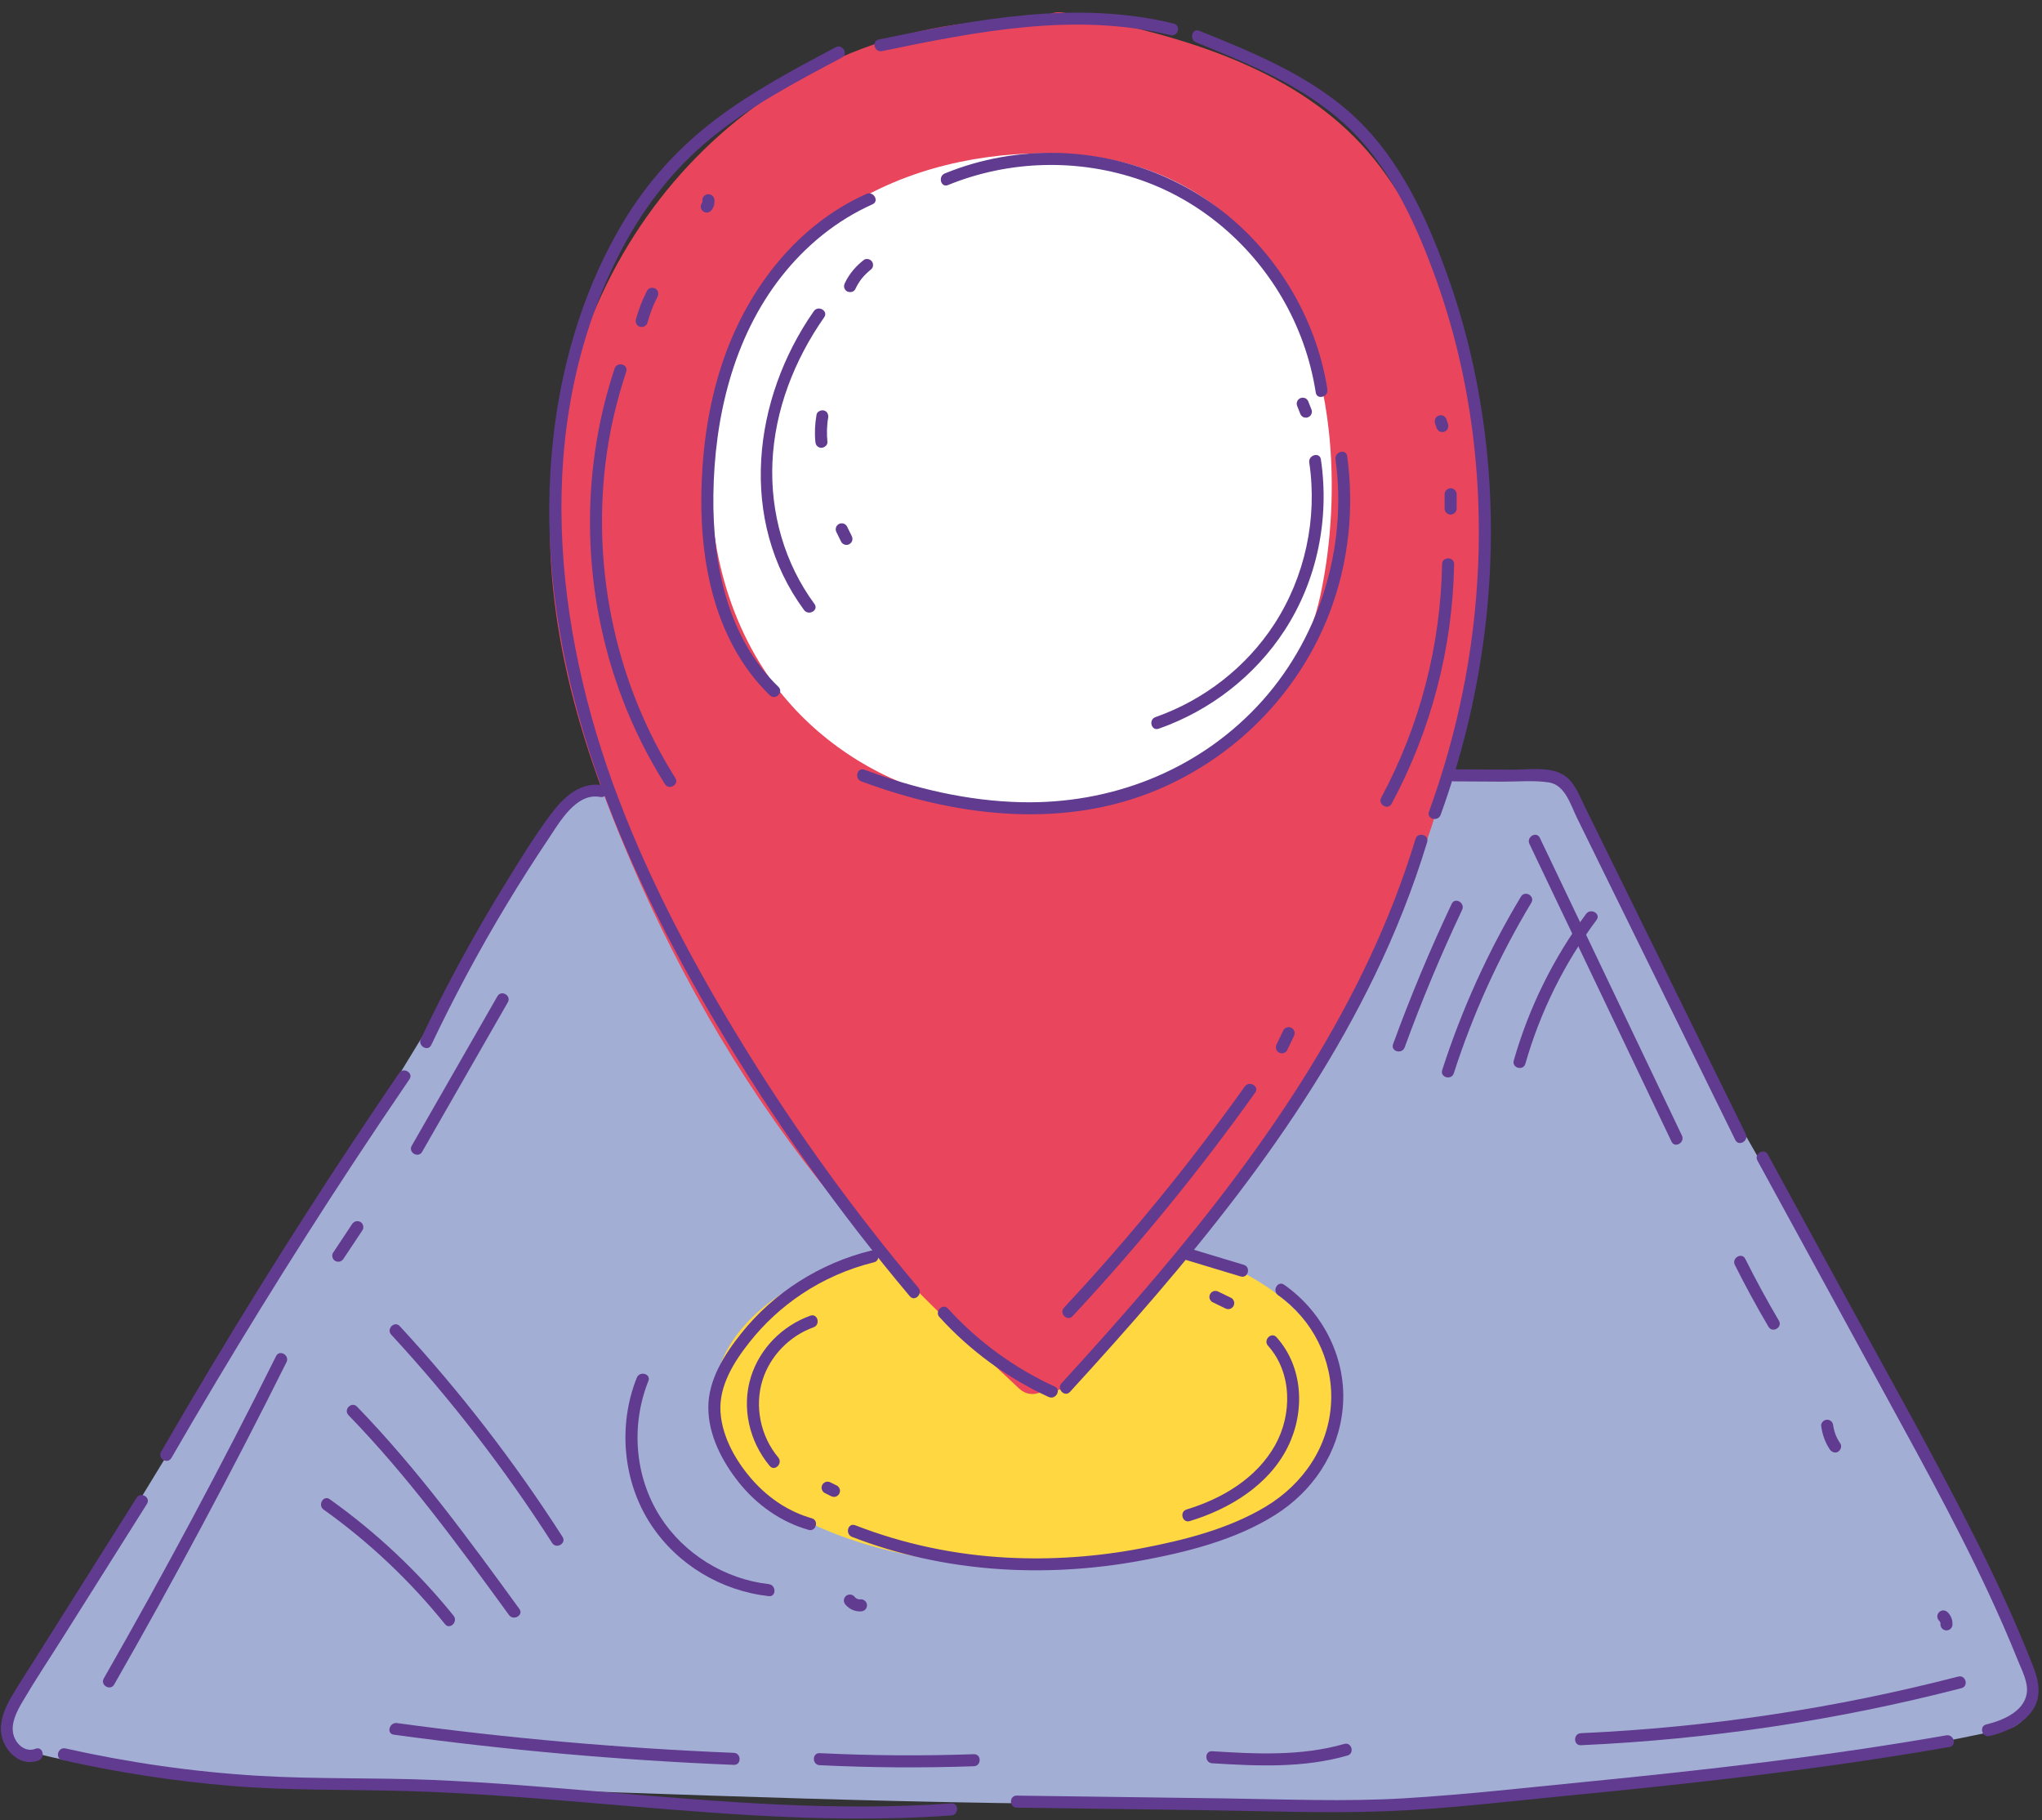
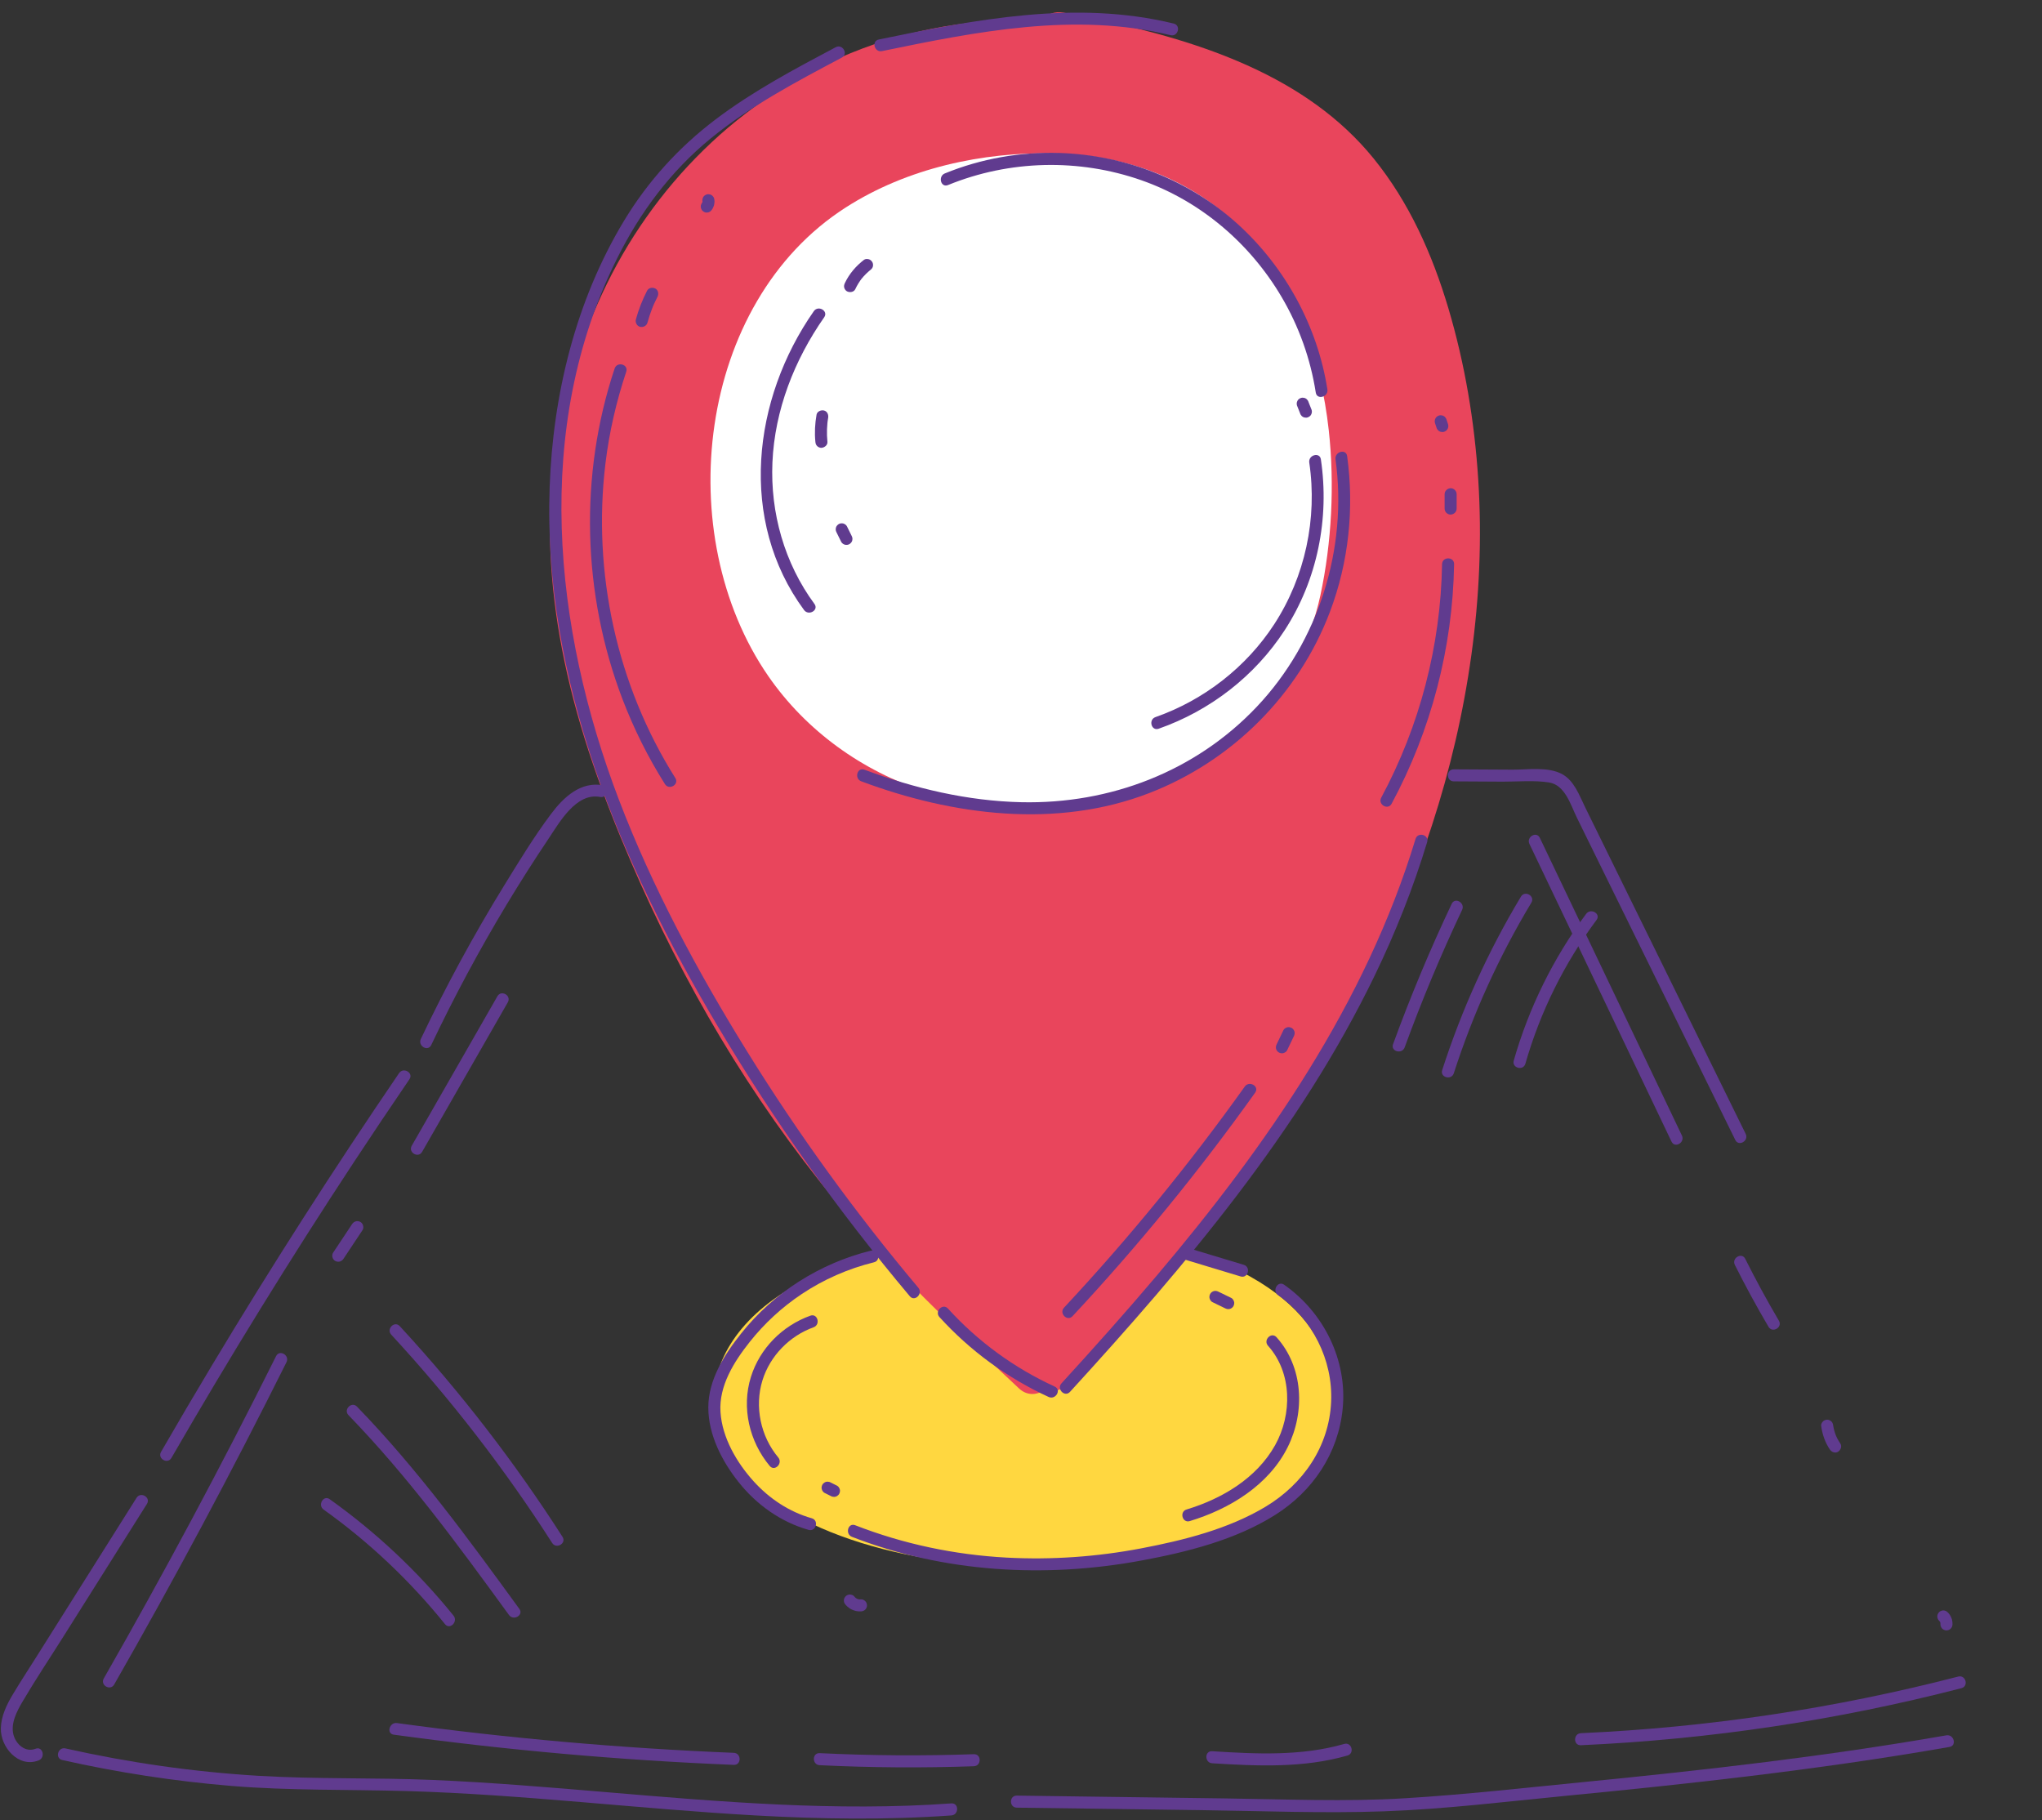
<svg xmlns="http://www.w3.org/2000/svg" height="272.1" preserveAspectRatio="xMidYMid meet" version="1.0" viewBox="60.0 76.2 305.3 272.1" width="305.3" zoomAndPan="magnify">
  <rect x="60.0" y="76.2" width="305.3" height="272.1" fill="#333333" stroke="none" />
  <g id="change1_1">
-     <path d="M362.715,323.436c-2.05-4.62-4.217-9.188-6.461-13.717c-4.711-9.503-9.762-18.833-14.933-28.091 c-10.626-19.024-21.801-37.74-32.137-56.926c-5.529-10.264-10.817-20.667-15.507-31.344c-0.512-1.165-2.119-1.978-3.344-1.918 c-39.372,1.903-78.785,2.95-118.203,3.127c-4.942,0.022-9.884,0.031-14.827,0.026c-2.299-0.002-4.597-0.008-6.896-0.016 c-1.212-0.004-2.604-0.198-3.788,0.127c-1.767,0.486-2.516,2.111-3.391,3.545c-5.144,8.432-10.288,16.864-15.432,25.296 c-10.288,16.864-20.576,33.728-30.864,50.593c-11.484,18.825-22.968,37.65-34.452,56.475c-0.392,0.642-0.552,1.271-0.569,1.87 c-1.016,1.991-0.537,4.792,2.251,5.53c19.361,5.119,39.798,4.507,59.66,5.16c18.822,0.619,37.64,1.355,56.464,1.903 c38.41,1.117,76.94,1.564,115.283-1.385c20.607-1.585,41.182-4.161,61.412-8.438c0.334-0.071,0.635-0.209,0.919-0.373 c0.144,0.022,0.284,0.054,0.432,0.062c2.742,0.159,5.069-1.813,5.659-4.442C364.567,327.931,363.742,325.751,362.715,323.436z" fill="#a3aed5" />
-   </g>
+     </g>
  <g id="change2_1">
    <path d="M259.141,281.829c-1.171-5.422-4.859-10.657-12.15-14.748c-7.457-4.184-17.88-6.123-28.825-6.249 c-10.815-0.125-22.052,1.115-31.233,4.096c-22.301,7.241-26.17,24.823-11.596,35.523c5.661,4.156,14.058,7.207,23.513,8.76 c10.072,1.654,21.234,1.414,31.189-0.341c13.801-2.433,24.662-7.056,27.838-14.511 C259.59,290.342,260.023,285.913,259.141,281.829z" fill="#ffd740" />
  </g>
  <g id="change3_1">
    <path d="M281.016,147.948c-0.552-8.676-1.991-17.332-4.471-25.669c-2.401-8.072-5.868-15.863-11.21-22.431 c-9.979-12.268-25.781-17.435-40.706-20.627c-1.864-0.399-3.734-0.771-5.606-1.131c-1.273-0.245-2.573,0.199-3.277,1.229 c-9.69-0.522-19.512,1.134-28.548,4.819c-16.582,6.761-29.665,19.833-37.195,36.025c-3.794,8.159-6.204,16.803-7.256,25.735 c-1.151,9.775-0.347,19.672,1.669,29.283c2.163,10.31,5.78,20.237,9.935,29.896c3.88,9.019,8.323,17.8,13.361,26.229 c5.089,8.513,10.803,16.653,17.105,24.313c6.69,8.131,14.158,15.551,21.805,22.774c1.905,1.799,3.819,3.588,5.733,5.376 c1.251,1.169,2.781,0.982,3.852,0.186c0.97,0.405,2.123,0.322,3.091-0.648c11.861-11.89,22.863-24.693,32.297-38.603 c9.448-13.931,17.272-29.055,22.488-45.084C279.478,183.045,282.125,165.374,281.016,147.948z" fill="#e9455c" />
  </g>
  <g id="change4_1">
    <path d="M258.666,140.54c-1.171-10.693-4.859-21.017-12.15-29.084c-7.457-8.25-17.88-12.075-28.825-12.324 c-10.815-0.246-22.052,2.2-31.233,8.078c-22.301,14.279-26.17,48.955-11.596,70.055c5.661,8.196,14.058,14.214,23.513,17.275 c10.072,3.261,21.234,2.789,31.189-0.672c13.801-4.797,24.662-13.916,27.838-28.618 C259.114,157.33,259.548,148.594,258.666,140.54z" fill="#fff" />
  </g>
  <g id="change5_2">
-     <path d="M189.541,105.188c-10.326,4.616-17.62,14.067-21.303,24.572c-2.069,5.901-3.066,12.152-3.325,18.387 c-0.231,5.546,0.157,11.178,1.563,16.562c1.514,5.798,4.287,11.254,8.631,15.441c0.834,0.804,2.109-0.467,1.273-1.273 c-7.632-7.356-9.848-18.397-9.724-28.625c0.14-11.54,2.934-23.517,10.189-32.731c3.631-4.612,8.234-8.379,13.604-10.78 C191.505,106.27,190.591,104.719,189.541,105.188L189.541,105.188z" fill="#603b8f" />
-   </g>
+     </g>
  <g id="change5_3">
    <path d="M188.764,193.002c13.654,5.106,29.223,7.135,43.118,1.738c12.34-4.793,22.279-14.696,26.964-27.09 c2.8-7.408,3.644-15.434,2.565-23.269c-0.157-1.142-1.892-0.656-1.736,0.479c1.835,13.325-2.512,27.214-11.769,36.995 c-9.164,9.683-21.928,14.564-35.181,14.273c-8.048-0.177-15.967-2.05-23.484-4.861 C188.156,190.86,187.687,192.599,188.764,193.002L188.764,193.002z" fill="#603b8f" />
  </g>
  <g id="change5_4">
    <path d="M201.738,103.865c9.175-3.748,19.558-3.994,28.913-0.718c8.819,3.088,16.238,9.43,20.966,17.457 c2.591,4.4,4.317,9.243,5.105,14.287c0.178,1.141,1.913,0.657,1.736-0.479c-1.466-9.381-6.247-18.158-13.245-24.567 c-7.323-6.708-16.914-10.47-26.825-10.779c-5.847-0.182-11.713,0.85-17.129,3.062 C200.201,102.562,200.664,104.304,201.738,103.865L201.738,103.865z" fill="#603b8f" />
  </g>
  <g id="change5_5">
    <path d="M184.948,83.258c-6.16,3.265-12.357,6.557-17.934,10.773c-5.548,4.194-10.164,9.28-13.755,15.241 c-7.188,11.931-10.593,25.914-11.08,39.755c-1.016,28.84,10.639,56.201,25.099,80.54c8.455,14.232,18.093,27.75,28.748,40.418 c0.747,0.888,2.014-0.391,1.273-1.273c-9.368-11.137-17.929-22.942-25.592-35.315c-7.416-11.976-14.151-24.472-19.178-37.651 c-9.8-25.689-12.9-55.617-0.25-80.946c3.434-6.877,8.005-13.016,13.971-17.898c5.961-4.877,12.832-8.499,19.607-12.09 C186.88,84.27,185.972,82.715,184.948,83.258L184.948,83.258z" fill="#603b8f" />
  </g>
  <g id="change5_6">
    <path d="M200.46,273.101c4.573,5.028,10.143,9.108,16.321,11.94c1.046,0.479,1.961-1.072,0.908-1.554 c-6.054-2.775-11.475-6.731-15.957-11.658C200.952,270.97,199.682,272.246,200.46,273.101L200.46,273.101z" fill="#603b8f" />
  </g>
  <g id="change5_7">
    <path d="M219.978,284.276c17.349-18.973,34.308-38.966,45.571-62.27c3.106-6.426,5.749-13.073,7.822-19.904 c0.337-1.111-1.4-1.586-1.736-0.479c-7.454,24.562-22.324,45.953-38.754,65.355c-4.609,5.443-9.364,10.761-14.176,16.025 C217.925,283.857,219.194,285.134,219.978,284.276L219.978,284.276z" fill="#603b8f" />
  </g>
  <g id="change5_8">
-     <path d="M275.386,198.021c6.167-16.994,8.694-35.353,7.014-53.372c-0.84-9.01-2.711-17.928-5.703-26.472 c-2.869-8.196-6.568-16.603-12.616-22.976c-6.703-7.066-15.929-10.826-24.783-14.404c-1.074-0.434-1.541,1.307-0.479,1.736 c7.807,3.155,15.902,6.432,22.204,12.191c6.427,5.873,10.288,14.057,13.274,22.095c6.113,16.458,7.981,34.314,6.112,51.735 c-1.061,9.893-3.367,19.639-6.76,28.99C273.255,198.633,274.994,199.103,275.386,198.021L275.386,198.021z" fill="#603b8f" />
-   </g>
+     </g>
  <g id="change5_9">
    <path d="M191.865,83.841c14.115-2.911,28.849-5.871,43.142-2.382c1.125,0.275,1.605-1.461,0.479-1.736 c-14.62-3.569-29.658-0.597-44.099,2.382C190.253,82.339,190.733,84.074,191.865,83.841L191.865,83.841z" fill="#603b8f" />
  </g>
  <g id="change5_10">
    <path d="M190.189,263.174c-7.578,1.867-14.502,6.247-19.367,12.362c-2.509,3.153-4.923,6.907-4.922,11.078 c0.001,4.093,2.056,8.058,4.555,11.192c2.679,3.361,6.286,5.927,10.435,7.106c1.116,0.317,1.593-1.419,0.479-1.736 c-3.371-0.958-6.312-2.91-8.664-5.494c-2.545-2.796-4.741-6.557-4.986-10.397c-0.251-3.924,2.03-7.518,4.376-10.477 c2.186-2.757,4.81-5.174,7.734-7.128c3.315-2.214,6.969-3.818,10.838-4.772C191.792,264.633,191.315,262.897,190.189,263.174 L190.189,263.174z" fill="#603b8f" />
  </g>
  <g id="change5_11">
    <path d="M187.38,305.954c13.723,5.34,28.854,6.209,43.27,3.54c6.818-1.262,14.049-3.072,19.977-6.803 c5.651-3.556,9.469-9.217,10.119-15.923c0.703-7.257-2.835-14.356-8.754-18.505c-0.951-0.666-1.851,0.893-0.908,1.554 c5.12,3.589,8.211,9.673,7.935,15.938c-0.295,6.678-4.177,12.319-9.817,15.7c-5.583,3.347-12.253,5.014-18.593,6.221 c-6.621,1.26-13.392,1.74-20.123,1.378c-7.747-0.417-15.395-2.022-22.627-4.836C186.778,303.798,186.31,305.537,187.38,305.954 L187.38,305.954z" fill="#603b8f" />
  </g>
  <g id="change5_12">
    <path d="M236.987,264.457c2.832,0.856,5.665,1.711,8.497,2.567c1.111,0.336,1.586-1.401,0.479-1.736 c-2.832-0.856-5.665-1.711-8.497-2.567C236.355,262.386,235.88,264.122,236.987,264.457L236.987,264.457z" fill="#603b8f" />
  </g>
  <g id="change5_13">
    <path d="M65.308,337.634c-1.49,0.588-2.9-0.641-3.287-2.066c-0.466-1.714,0.508-3.551,1.35-4.984 c1.922-3.272,4.042-6.443,6.064-9.654c4.178-6.634,8.356-13.267,12.534-19.901c0.619-0.983-0.938-1.887-1.554-0.909 c-4.97,7.891-9.939,15.781-14.909,23.672c-1.196,1.898-2.429,3.779-3.581,5.704c-0.922,1.539-1.742,3.219-1.798,5.047 c-0.088,2.841,2.645,6.017,5.66,4.826C66.851,338.949,66.387,337.208,65.308,337.634L65.308,337.634z" fill="#603b8f" />
  </g>
  <g id="change5_14">
    <path d="M85.632,294.153c8.664-15,17.759-29.75,27.281-44.221c2.733-4.154,5.502-8.283,8.304-12.391 c0.654-0.959-0.905-1.861-1.554-0.908c-9.76,14.311-19.108,28.902-28.019,43.757c-2.558,4.264-5.078,8.55-7.565,12.855 C83.497,294.249,85.052,295.157,85.632,294.153L85.632,294.153z" fill="#603b8f" />
  </g>
  <g id="change5_15">
    <path d="M124.473,232.428c3.41-7.17,7.161-14.175,11.26-20.975c2.009-3.333,4.098-6.618,6.266-9.849 c1.644-2.45,4.139-6.946,7.721-6.262c1.132,0.216,1.617-1.518,0.479-1.736c-3.359-0.642-5.922,1.757-7.798,4.256 c-2.547,3.394-4.783,7.077-7.007,10.688c-4.572,7.424-8.73,15.096-12.474,22.969 C122.424,232.56,123.975,233.475,124.473,232.428L124.473,232.428z" fill="#603b8f" />
  </g>
  <g id="change5_16">
    <path d="M277.354,193.012c2.434,0.014,4.868,0.027,7.302,0.041c2.26,0.013,4.694-0.229,6.929,0.118 c2.42,0.376,3.242,3.368,4.185,5.287c1.064,2.165,2.129,4.331,3.193,6.496c4.368,8.886,8.735,17.771,13.103,26.657 c2.459,5.003,4.918,10.006,7.377,15.009c0.511,1.04,2.064,0.128,1.554-0.908c-4.588-9.334-9.176-18.667-13.763-28.001 c-2.276-4.63-4.551-9.259-6.827-13.889c-1.138-2.315-2.276-4.63-3.413-6.944c-0.861-1.751-1.622-3.965-3.443-4.951 c-2.108-1.142-5.131-0.654-7.435-0.666c-2.921-0.016-5.841-0.033-8.762-0.049C276.196,191.206,276.195,193.006,277.354,193.012 L277.354,193.012z" fill="#603b8f" />
  </g>
  <g id="change5_17">
-     <path d="M322.753,249.701c6.396,11.714,12.791,23.428,19.187,35.142c6.159,11.281,12.393,22.551,17.553,34.336 c0.762,1.741,1.498,3.492,2.206,5.256c0.6,1.496,1.579,3.282,1.317,4.944c-0.432,2.739-3.688,4.051-6.041,4.615 c-1.126,0.27-0.649,2.006,0.479,1.736c2.296-0.55,4.678-1.59,6.172-3.49c1.704-2.167,1.272-4.56,0.334-6.959 c-2.477-6.337-5.329-12.523-8.371-18.606c-6.195-12.392-13.037-24.465-19.675-36.623c-3.869-7.086-7.738-14.172-11.607-21.259 C323.752,247.776,322.197,248.683,322.753,249.701L322.753,249.701z" fill="#603b8f" />
-   </g>
+     </g>
  <g id="change5_18">
    <path d="M69.307,339.317c8.309,1.864,16.741,3.165,25.228,3.867c8.728,0.722,17.461,0.518,26.205,0.77 c17.427,0.504,34.748,2.667,52.148,3.644c9.774,0.548,19.577,0.705,29.347,0.003c1.149-0.082,1.158-1.883,0-1.8 c-17.221,1.237-34.455-0.229-51.614-1.682c-8.644-0.732-17.291-1.457-25.96-1.824c-8.664-0.367-17.343-0.1-26.001-0.617 c-9.72-0.581-19.375-1.964-28.875-4.096C68.658,337.328,68.176,339.063,69.307,339.317L69.307,339.317z" fill="#603b8f" />
  </g>
  <g id="change5_19">
    <path d="M212.02,346.438c9.204,0.124,18.408,0.247,27.612,0.371c9.079,0.122,18.2,0.5,27.276,0.177 c9.134-0.325,18.266-1.45,27.359-2.333c9.042-0.878,18.079-1.812,27.097-2.905c10.069-1.22,20.115-2.639,30.108-4.386 c1.139-0.199,0.656-1.934-0.479-1.736c-17.9,3.13-35.961,5.184-54.038,6.964c-8.943,0.88-17.903,1.896-26.874,2.441 c-8.966,0.545-17.993,0.145-26.967,0.024c-10.365-0.139-20.73-0.278-31.095-0.418 C210.861,344.623,210.86,346.423,212.02,346.438L212.02,346.438z" fill="#603b8f" />
  </g>
  <g id="change5_20">
    <path d="M181.769,166.487c-4.485-6.087-6.612-13.627-6.283-21.161c0.342-7.825,3.28-15.317,7.741-21.696 c0.665-0.951-0.895-1.852-1.554-0.908c-9.167,13.11-11.324,31.284-1.459,44.674 C180.895,168.318,182.458,167.422,181.769,166.487L181.769,166.487z" fill="#603b8f" />
  </g>
  <g id="change5_21">
    <path d="M187.872,119.431c0.14-0.297,0.295-0.586,0.467-0.865c0.091-0.147,0.186-0.291,0.285-0.432 c0.045-0.064,0.09-0.126,0.137-0.189c0.084-0.113,0.01-0.018-0.031,0.038c0.025-0.035,0.053-0.068,0.08-0.102 c0.206-0.256,0.426-0.5,0.659-0.73c0.117-0.115,0.237-0.227,0.36-0.335c0.065-0.057,0.131-0.113,0.197-0.168 c0.057-0.047,0.284-0.224,0.061-0.053c0.194-0.15,0.346-0.291,0.414-0.538c0.059-0.215,0.033-0.502-0.091-0.693 c-0.124-0.192-0.308-0.361-0.538-0.414c-0.219-0.05-0.507-0.053-0.694,0.091c-1.208,0.93-2.21,2.096-2.863,3.482 c-0.105,0.223-0.158,0.448-0.091,0.693c0.057,0.209,0.219,0.435,0.414,0.538C187.04,119.965,187.658,119.886,187.872,119.431 L187.872,119.431z" fill="#603b8f" />
  </g>
  <g id="change5_22">
    <path d="M183.708,142.247c-0.062-0.623-0.085-1.249-0.063-1.874c0.011-0.307,0.031-0.613,0.062-0.918 c0.007-0.073,0.016-0.146,0.024-0.219c0.006-0.049,0.012-0.097,0.018-0.146c-0.004,0.031-0.008,0.062-0.013,0.093 c0.017-0.17,0.051-0.341,0.081-0.509c0.081-0.462-0.124-0.992-0.629-1.107c-0.438-0.1-1.02,0.133-1.107,0.629 c-0.235,1.34-0.309,2.697-0.174,4.052c0.024,0.244,0.084,0.457,0.264,0.636c0.156,0.156,0.412,0.274,0.636,0.264 C183.256,143.126,183.759,142.748,183.708,142.247L183.708,142.247z" fill="#603b8f" />
  </g>
  <g id="change5_23">
    <path d="M185.069,155.786c0.235,0.476,0.471,0.953,0.706,1.429c0.096,0.194,0.335,0.358,0.538,0.414 c0.215,0.059,0.502,0.033,0.693-0.091c0.192-0.124,0.361-0.308,0.414-0.538c0.011-0.08,0.021-0.16,0.032-0.239 c-0.001-0.162-0.041-0.314-0.123-0.454c-0.235-0.476-0.471-0.953-0.706-1.429c-0.096-0.194-0.335-0.358-0.538-0.414 c-0.215-0.059-0.502-0.033-0.694,0.091c-0.192,0.124-0.361,0.308-0.414,0.538c-0.011,0.08-0.021,0.16-0.032,0.239 C184.947,155.495,184.988,155.646,185.069,155.786L185.069,155.786z" fill="#603b8f" />
  </g>
  <g id="change5_24">
    <path d="M160.967,192.509c-8.76-13.893-12.411-30.725-10.447-47.016c0.563-4.667,1.623-9.267,3.11-13.725 c0.367-1.101-1.37-1.574-1.736-0.479c-5.331,15.984-4.829,33.76,1.194,49.483c1.69,4.413,3.804,8.648,6.324,12.645 C160.029,194.395,161.587,193.492,160.967,192.509L160.967,192.509z" fill="#603b8f" />
  </g>
  <g id="change5_25">
    <path d="M156.806,124.43c0.189-0.693,0.412-1.376,0.671-2.046c0.064-0.165,0.131-0.328,0.197-0.491 c0.025-0.06,0.019-0.047-0.017,0.041c0.02-0.046,0.04-0.093,0.06-0.139c0.035-0.081,0.071-0.161,0.107-0.242 c0.15-0.333,0.31-0.662,0.477-0.987c0.215-0.418,0.123-0.996-0.323-1.231c-0.412-0.218-1.002-0.124-1.231,0.323 c-0.703,1.369-1.27,2.81-1.675,4.294c-0.124,0.454,0.154,0.999,0.629,1.107C156.173,125.167,156.673,124.916,156.806,124.43 L156.806,124.43z" fill="#603b8f" />
  </g>
  <g id="change5_26">
    <path d="M166.306,107.712c0.098-0.126,0.201-0.247,0.272-0.391c0.051-0.104,0.096-0.213,0.137-0.321 c0.016-0.043,0.03-0.088,0.042-0.132c0.011-0.042,0.019-0.085,0.026-0.129c0.018-0.117,0.038-0.236,0.043-0.354 c0.008-0.165-0.021-0.332-0.047-0.493c-0.028-0.117-0.082-0.219-0.161-0.306c-0.063-0.098-0.148-0.175-0.253-0.232 c-0.103-0.066-0.215-0.101-0.335-0.107c-0.12-0.027-0.239-0.021-0.359,0.016c-0.218,0.07-0.428,0.205-0.538,0.414 c-0.03,0.072-0.06,0.143-0.091,0.215c-0.043,0.16-0.043,0.319,0,0.479c0.003,0.015,0.005,0.03,0.007,0.046 c-0.011-0.08-0.021-0.16-0.032-0.239c0.013,0.103,0.012,0.205,0,0.308c0.011-0.08,0.021-0.16,0.032-0.239 c-0.015,0.108-0.043,0.212-0.084,0.312c0.03-0.072,0.06-0.143,0.091-0.215c-0.04,0.095-0.091,0.184-0.154,0.267 c0.047-0.061,0.094-0.121,0.141-0.182c-0.003,0.004-0.006,0.008-0.009,0.012c-0.088,0.082-0.15,0.178-0.186,0.29 c-0.056,0.107-0.082,0.223-0.078,0.347c-0.005,0.124,0.021,0.239,0.078,0.347c0.036,0.112,0.098,0.208,0.186,0.29 c0.172,0.157,0.397,0.274,0.636,0.264c0.08-0.011,0.16-0.021,0.239-0.032C166.061,107.901,166.194,107.823,166.306,107.712 L166.306,107.712z" fill="#603b8f" />
  </g>
  <g id="change5_27">
    <path d="M268.061,196.355c5.916-11.006,9.131-23.317,9.342-35.811c0.02-1.159-1.78-1.159-1.8,0 c-0.206,12.175-3.33,24.176-9.096,34.902C265.958,196.466,267.512,197.376,268.061,196.355L268.061,196.355z" fill="#603b8f" />
  </g>
  <g id="change5_28">
    <path d="M277.784,152.229c0-0.713,0-1.426,0-2.139c0-0.231-0.1-0.473-0.264-0.636 c-0.156-0.156-0.412-0.274-0.636-0.264c-0.488,0.022-0.9,0.395-0.9,0.9c0,0.713,0,1.426,0,2.139c0,0.231,0.1,0.473,0.264,0.636 c0.156,0.156,0.412,0.274,0.636,0.264C277.372,153.107,277.784,152.734,277.784,152.229L277.784,152.229z" fill="#603b8f" />
  </g>
  <g id="change5_29">
    <path d="M276.51,139.651c-0.079-0.238-0.159-0.475-0.238-0.713c-0.028-0.117-0.082-0.219-0.161-0.306 c-0.063-0.098-0.148-0.175-0.253-0.232c-0.103-0.066-0.215-0.101-0.335-0.107c-0.12-0.027-0.239-0.021-0.359,0.016 c-0.072,0.03-0.143,0.06-0.215,0.091c-0.135,0.08-0.243,0.188-0.323,0.323c-0.03,0.072-0.06,0.143-0.091,0.215 c-0.043,0.16-0.043,0.319,0,0.479c0.079,0.238,0.159,0.475,0.238,0.713c0.028,0.117,0.082,0.219,0.161,0.306 c0.063,0.098,0.148,0.175,0.253,0.232c0.103,0.066,0.215,0.101,0.335,0.107c0.12,0.027,0.239,0.021,0.359-0.016 c0.072-0.03,0.143-0.06,0.215-0.091c0.135-0.08,0.243-0.188,0.323-0.323c0.03-0.072,0.06-0.143,0.091-0.215 C276.553,139.97,276.553,139.811,276.51,139.651L276.51,139.651z" fill="#603b8f" />
  </g>
  <g id="change5_30">
    <path d="M181.156,272.89c-4.191,1.504-7.56,4.892-8.89,9.167c-1.426,4.584-0.234,9.651,2.814,13.297 c0.744,0.89,2.011-0.389,1.273-1.273c-2.64-3.158-3.577-7.606-2.351-11.546c1.133-3.643,4.053-6.625,7.633-7.91 C182.717,274.238,182.25,272.498,181.156,272.89L181.156,272.89z" fill="#603b8f" />
  </g>
  <g id="change5_31">
    <path d="M183.281,299.382c0.317,0.158,0.634,0.317,0.951,0.475c0.103,0.066,0.215,0.101,0.335,0.107 c0.12,0.027,0.239,0.021,0.359-0.016c0.117-0.028,0.219-0.082,0.306-0.161c0.098-0.063,0.175-0.148,0.232-0.253 c0.11-0.209,0.166-0.462,0.091-0.694c-0.07-0.215-0.205-0.433-0.414-0.538c-0.317-0.158-0.634-0.317-0.951-0.475 c-0.103-0.066-0.215-0.101-0.335-0.107c-0.12-0.027-0.239-0.021-0.359,0.016c-0.117,0.028-0.219,0.082-0.306,0.161 c-0.098,0.063-0.175,0.148-0.232,0.253c-0.11,0.209-0.166,0.462-0.091,0.694C182.937,299.059,183.073,299.278,183.281,299.382 L183.281,299.382z" fill="#603b8f" />
  </g>
  <g id="change5_32">
    <path d="M237.882,303.597c5.929-1.795,11.813-5.359,14.653-11.078c2.606-5.249,2.336-11.937-1.677-16.404 c-0.776-0.863-2.045,0.413-1.273,1.273c3.619,4.027,3.622,10.28,1.059,14.861c-2.771,4.954-7.943,8.009-13.24,9.613 C236.298,302.197,236.769,303.934,237.882,303.597L237.882,303.597z" fill="#603b8f" />
  </g>
  <g id="change5_33">
    <path d="M241.265,270.86c0.637,0.31,1.274,0.62,1.911,0.93c0.22,0.107,0.451,0.158,0.693,0.091 c0.209-0.057,0.435-0.219,0.538-0.414c0.11-0.209,0.166-0.462,0.091-0.694c-0.069-0.213-0.205-0.436-0.414-0.538 c-0.637-0.31-1.274-0.62-1.911-0.93c-0.22-0.107-0.451-0.158-0.693-0.091c-0.209,0.057-0.435,0.219-0.538,0.414 c-0.11,0.209-0.166,0.462-0.091,0.694C240.921,270.535,241.056,270.758,241.265,270.86L241.265,270.86z" fill="#603b8f" />
  </g>
  <g id="change5_34">
    <path d="M220.357,272.962c9.821-10.53,18.941-21.698,27.305-33.419c0.674-0.945-0.886-1.844-1.554-0.908 c-8.276,11.596-17.307,22.636-27.024,33.054C218.294,272.536,219.565,273.812,220.357,272.962L220.357,272.962z" fill="#603b8f" />
  </g>
  <g id="change5_35">
    <path d="M252.433,233.219c0.337-0.703,0.675-1.406,1.012-2.109c0.106-0.221,0.158-0.449,0.091-0.694 c-0.057-0.209-0.219-0.435-0.414-0.538c-0.209-0.11-0.462-0.166-0.694-0.091c-0.213,0.069-0.438,0.204-0.538,0.414 c-0.337,0.703-0.675,1.406-1.012,2.109c-0.106,0.221-0.158,0.449-0.091,0.693c0.057,0.209,0.219,0.435,0.414,0.538 c0.209,0.11,0.462,0.166,0.694,0.091C252.108,233.564,252.333,233.428,252.433,233.219L252.433,233.219z" fill="#603b8f" />
  </g>
  <g id="change5_36">
    <path d="M233.232,185.141c7.69-2.697,14.39-7.878,18.839-14.721c4.886-7.515,6.725-16.713,5.414-25.548 c-0.169-1.142-1.904-0.656-1.736,0.479c1.239,8.352-0.627,17.077-5.233,24.161c-4.183,6.433-10.532,11.358-17.764,13.894 C231.668,183.786,232.135,185.525,233.232,185.141L233.232,185.141z" fill="#603b8f" />
  </g>
  <g id="change5_37">
    <path d="M256.111,137.502c-0.157-0.397-0.314-0.793-0.471-1.19c-0.028-0.117-0.082-0.219-0.161-0.306 c-0.063-0.098-0.148-0.175-0.253-0.232c-0.103-0.066-0.215-0.101-0.335-0.107c-0.12-0.027-0.239-0.021-0.359,0.016 c-0.218,0.07-0.428,0.205-0.538,0.414c-0.03,0.072-0.06,0.143-0.091,0.215c-0.043,0.16-0.043,0.319,0,0.479 c0.157,0.397,0.314,0.793,0.471,1.19c0.028,0.117,0.082,0.219,0.161,0.306c0.063,0.098,0.148,0.175,0.253,0.232 c0.103,0.066,0.215,0.101,0.335,0.107c0.12,0.027,0.239,0.021,0.359-0.016c0.218-0.07,0.428-0.205,0.538-0.414 c0.03-0.072,0.06-0.143,0.091-0.215C256.154,137.821,256.154,137.661,256.111,137.502L256.111,137.502z" fill="#603b8f" />
  </g>
  <g id="change5_38">
    <path d="M77.071,328.029c9.044-15.813,17.635-31.882,25.761-48.186c0.515-1.034-1.037-1.946-1.554-0.909 c-8.126,16.304-16.717,32.373-25.761,48.186C74.94,328.128,76.495,329.036,77.071,328.029L77.071,328.029z" fill="#603b8f" />
  </g>
  <g id="change5_39">
    <path d="M111.354,264.386c0.948-1.428,1.896-2.855,2.843-4.283c0.261-0.393,0.09-1.013-0.323-1.231 c-0.452-0.239-0.953-0.097-1.231,0.323c-0.948,1.428-1.896,2.855-2.843,4.283c-0.261,0.393-0.09,1.013,0.323,1.231 C110.575,264.948,111.076,264.806,111.354,264.386L111.354,264.386z" fill="#603b8f" />
  </g>
  <g id="change5_40">
    <path d="M123.114,248.393c4.27-7.45,8.539-14.9,12.809-22.35c0.577-1.007-0.978-1.914-1.554-0.908 c-4.27,7.45-8.539,14.9-12.809,22.35C120.983,248.492,122.538,249.399,123.114,248.393L123.114,248.393z" fill="#603b8f" />
  </g>
  <g id="change5_41">
-     <path d="M155.205,282.167c-2.841,7.114-2.1,15.558,2.135,21.977c3.947,5.984,10.495,9.88,17.593,10.675 c1.149,0.129,1.14-1.672,0-1.8c-6.557-0.735-12.703-4.525-16.245-10.103c-3.822-6.021-4.377-13.684-1.747-20.271 C157.37,281.57,155.63,281.103,155.205,282.167L155.205,282.167z" fill="#603b8f" />
-   </g>
+     </g>
  <g id="change5_42">
    <path d="M186.43,316.11c0.144,0.184,0.32,0.323,0.505,0.464c0.132,0.101,0.275,0.185,0.427,0.251 c0.214,0.093,0.424,0.181,0.654,0.22c0.235,0.039,0.471,0.071,0.709,0.05c0.243-0.021,0.459-0.086,0.636-0.264 c0.156-0.156,0.274-0.412,0.264-0.636c-0.01-0.233-0.087-0.474-0.264-0.636c-0.167-0.153-0.401-0.284-0.636-0.264 c-0.136,0.012-0.271,0.009-0.407-0.008c0.08,0.011,0.16,0.021,0.239,0.032c-0.169-0.024-0.333-0.068-0.491-0.133 c0.072,0.03,0.143,0.06,0.215,0.091c-0.157-0.067-0.304-0.152-0.439-0.256c0.061,0.047,0.121,0.094,0.182,0.141 c-0.121-0.095-0.229-0.203-0.323-0.324c-0.132-0.169-0.433-0.264-0.636-0.264c-0.221,0-0.484,0.098-0.636,0.264 c-0.157,0.172-0.274,0.397-0.264,0.636c0.011,0.08,0.021,0.16,0.032,0.239C186.241,315.865,186.318,315.998,186.43,316.11 L186.43,316.11z" fill="#603b8f" />
  </g>
  <g id="change5_43">
    <path d="M288.666,202.363c7.081,14.835,14.162,29.669,21.243,44.504c0.499,1.045,2.051,0.133,1.554-0.909 c-7.081-14.835-14.162-29.669-21.243-44.504C289.721,200.41,288.169,201.322,288.666,202.363L288.666,202.363z" fill="#603b8f" />
  </g>
  <g id="change5_44">
    <path d="M319.38,265.304c1.571,3.137,3.247,6.22,5.028,9.243c0.587,0.998,2.144,0.093,1.554-0.909 c-1.78-3.023-3.457-6.106-5.028-9.243C320.416,263.36,318.862,264.27,319.38,265.304L319.38,265.304z" fill="#603b8f" />
  </g>
  <g id="change5_45">
    <path d="M332.28,289.341c0.169,1.273,0.581,2.49,1.307,3.558c0.264,0.389,0.804,0.599,1.231,0.323 c0.387-0.249,0.606-0.815,0.323-1.231c-0.152-0.224-0.293-0.455-0.419-0.694c-0.067-0.128-0.131-0.257-0.19-0.389 c-0.027-0.061-0.072-0.225,0.005,0.017c-0.022-0.068-0.055-0.134-0.08-0.201c-0.193-0.506-0.326-1.032-0.401-1.568 c0.011,0.08,0.021,0.159,0.032,0.239c-0.002-0.018-0.005-0.036-0.007-0.054c-0.033-0.249-0.079-0.451-0.264-0.636 c-0.156-0.156-0.412-0.274-0.636-0.264c-0.233,0.01-0.474,0.087-0.636,0.264C332.394,288.867,332.249,289.111,332.28,289.341 L332.28,289.341z" fill="#603b8f" />
  </g>
  <g id="change5_46">
    <path d="M296.361,337.104c19.199-0.859,38.286-3.718,56.893-8.529c1.121-0.29,0.646-2.026-0.479-1.736 c-18.456,4.772-37.37,7.613-56.414,8.465C295.208,335.356,295.201,337.156,296.361,337.104L296.361,337.104z" fill="#603b8f" />
  </g>
  <g id="change5_47">
    <path d="M351.918,319.041c0.012-0.188-0.017-0.373-0.046-0.559c-0.018-0.115-0.049-0.228-0.092-0.336 c-0.069-0.171-0.137-0.344-0.241-0.498c-0.103-0.153-0.22-0.305-0.355-0.432c-0.172-0.161-0.398-0.264-0.636-0.264 c-0.124-0.005-0.24,0.021-0.347,0.078c-0.112,0.036-0.208,0.098-0.29,0.186c-0.157,0.172-0.274,0.397-0.264,0.636 c0.01,0.234,0.088,0.471,0.264,0.636c0.06,0.056,0.114,0.117,0.165,0.181c-0.047-0.061-0.094-0.121-0.141-0.182 c0.076,0.101,0.139,0.209,0.189,0.325c-0.03-0.072-0.06-0.143-0.091-0.215c0.054,0.128,0.09,0.262,0.108,0.399 c-0.011-0.08-0.021-0.16-0.032-0.239c0.011,0.094,0.014,0.188,0.008,0.282c-0.005,0.124,0.021,0.239,0.078,0.347 c0.036,0.112,0.098,0.208,0.186,0.29c0.082,0.088,0.178,0.15,0.29,0.186c0.107,0.056,0.223,0.082,0.347,0.078 c0.233-0.01,0.474-0.087,0.636-0.264c0.047-0.061,0.094-0.121,0.141-0.182C351.877,319.355,351.918,319.203,351.918,319.041 L351.918,319.041z" fill="#603b8f" />
  </g>
  <g id="change5_48">
    <path d="M118.871,335.528c16.866,2.307,33.83,3.82,50.839,4.513c1.158,0.047,1.156-1.753,0-1.8 c-16.846-0.687-33.656-2.164-50.36-4.449C118.217,333.638,117.727,335.372,118.871,335.528L118.871,335.528z" fill="#603b8f" />
  </g>
  <g id="change5_49">
    <path d="M182.55,340.089c7.679,0.375,15.368,0.427,23.051,0.157c1.155-0.041,1.16-1.841,0-1.8 c-7.683,0.27-15.372,0.218-23.051-0.157C181.392,338.233,181.395,340.033,182.55,340.089L182.55,340.089z" fill="#603b8f" />
  </g>
  <g id="change5_50">
    <path d="M241.23,339.802c6.758,0.421,13.642,0.736,20.225-1.154c1.111-0.319,0.639-2.057-0.478-1.736 c-6.427,1.846-13.149,1.501-19.747,1.09C240.073,337.929,240.078,339.73,241.23,339.802L241.23,339.802z" fill="#603b8f" />
  </g>
  <g id="change5_52">
    <path d="M108.388,301.88c6.8,4.85,12.901,10.629,18.147,17.127c0.728,0.901,1.994-0.379,1.273-1.273 c-5.347-6.622-11.583-12.466-18.511-17.408C108.352,299.652,107.452,301.213,108.388,301.88L108.388,301.88z" fill="#603b8f" />
  </g>
  <g id="change5_54">
    <path d="M112.104,287.761c8.914,9.191,16.475,19.54,23.991,29.873c0.675,0.928,2.237,0.03,1.554-0.909 c-7.605-10.455-15.253-20.937-24.272-30.237C112.569,285.655,111.297,286.929,112.104,287.761L112.104,287.761z" fill="#603b8f" />
  </g>
  <g id="change5_1">
    <path d="M118.496,275.728c8.915,9.654,16.963,20.072,24.053,31.136c0.623,0.972,2.182,0.071,1.554-0.909 c-7.171-11.19-15.318-21.736-24.334-31.5C118.982,273.602,117.711,274.877,118.496,275.728L118.496,275.728z" fill="#603b8f" />
  </g>
  <g id="change5_55">
    <path d="M270.013,232.777c2.546-6.98,5.41-13.837,8.587-20.554c0.493-1.041-1.059-1.956-1.554-0.908 c-3.244,6.856-6.17,13.858-8.769,20.984C267.88,233.389,269.618,233.859,270.013,232.777L270.013,232.777z" fill="#603b8f" />
  </g>
  <g id="change5_53">
    <path d="M277.36,236.648c2.874-8.92,6.764-17.465,11.591-25.498c0.598-0.995-0.958-1.901-1.554-0.908 c-4.905,8.162-8.852,16.865-11.772,25.928C275.268,237.275,277.006,237.748,277.36,236.648L277.36,236.648z" fill="#603b8f" />
  </g>
  <g id="change5_51">
    <path d="M288.059,235.224c2.218-7.756,5.827-15.025,10.641-21.497c0.692-0.93-0.87-1.828-1.554-0.908 c-4.901,6.589-8.564,14.032-10.823,21.927C286.004,235.861,287.74,236.337,288.059,235.224L288.059,235.224z" fill="#603b8f" />
  </g>
</svg>